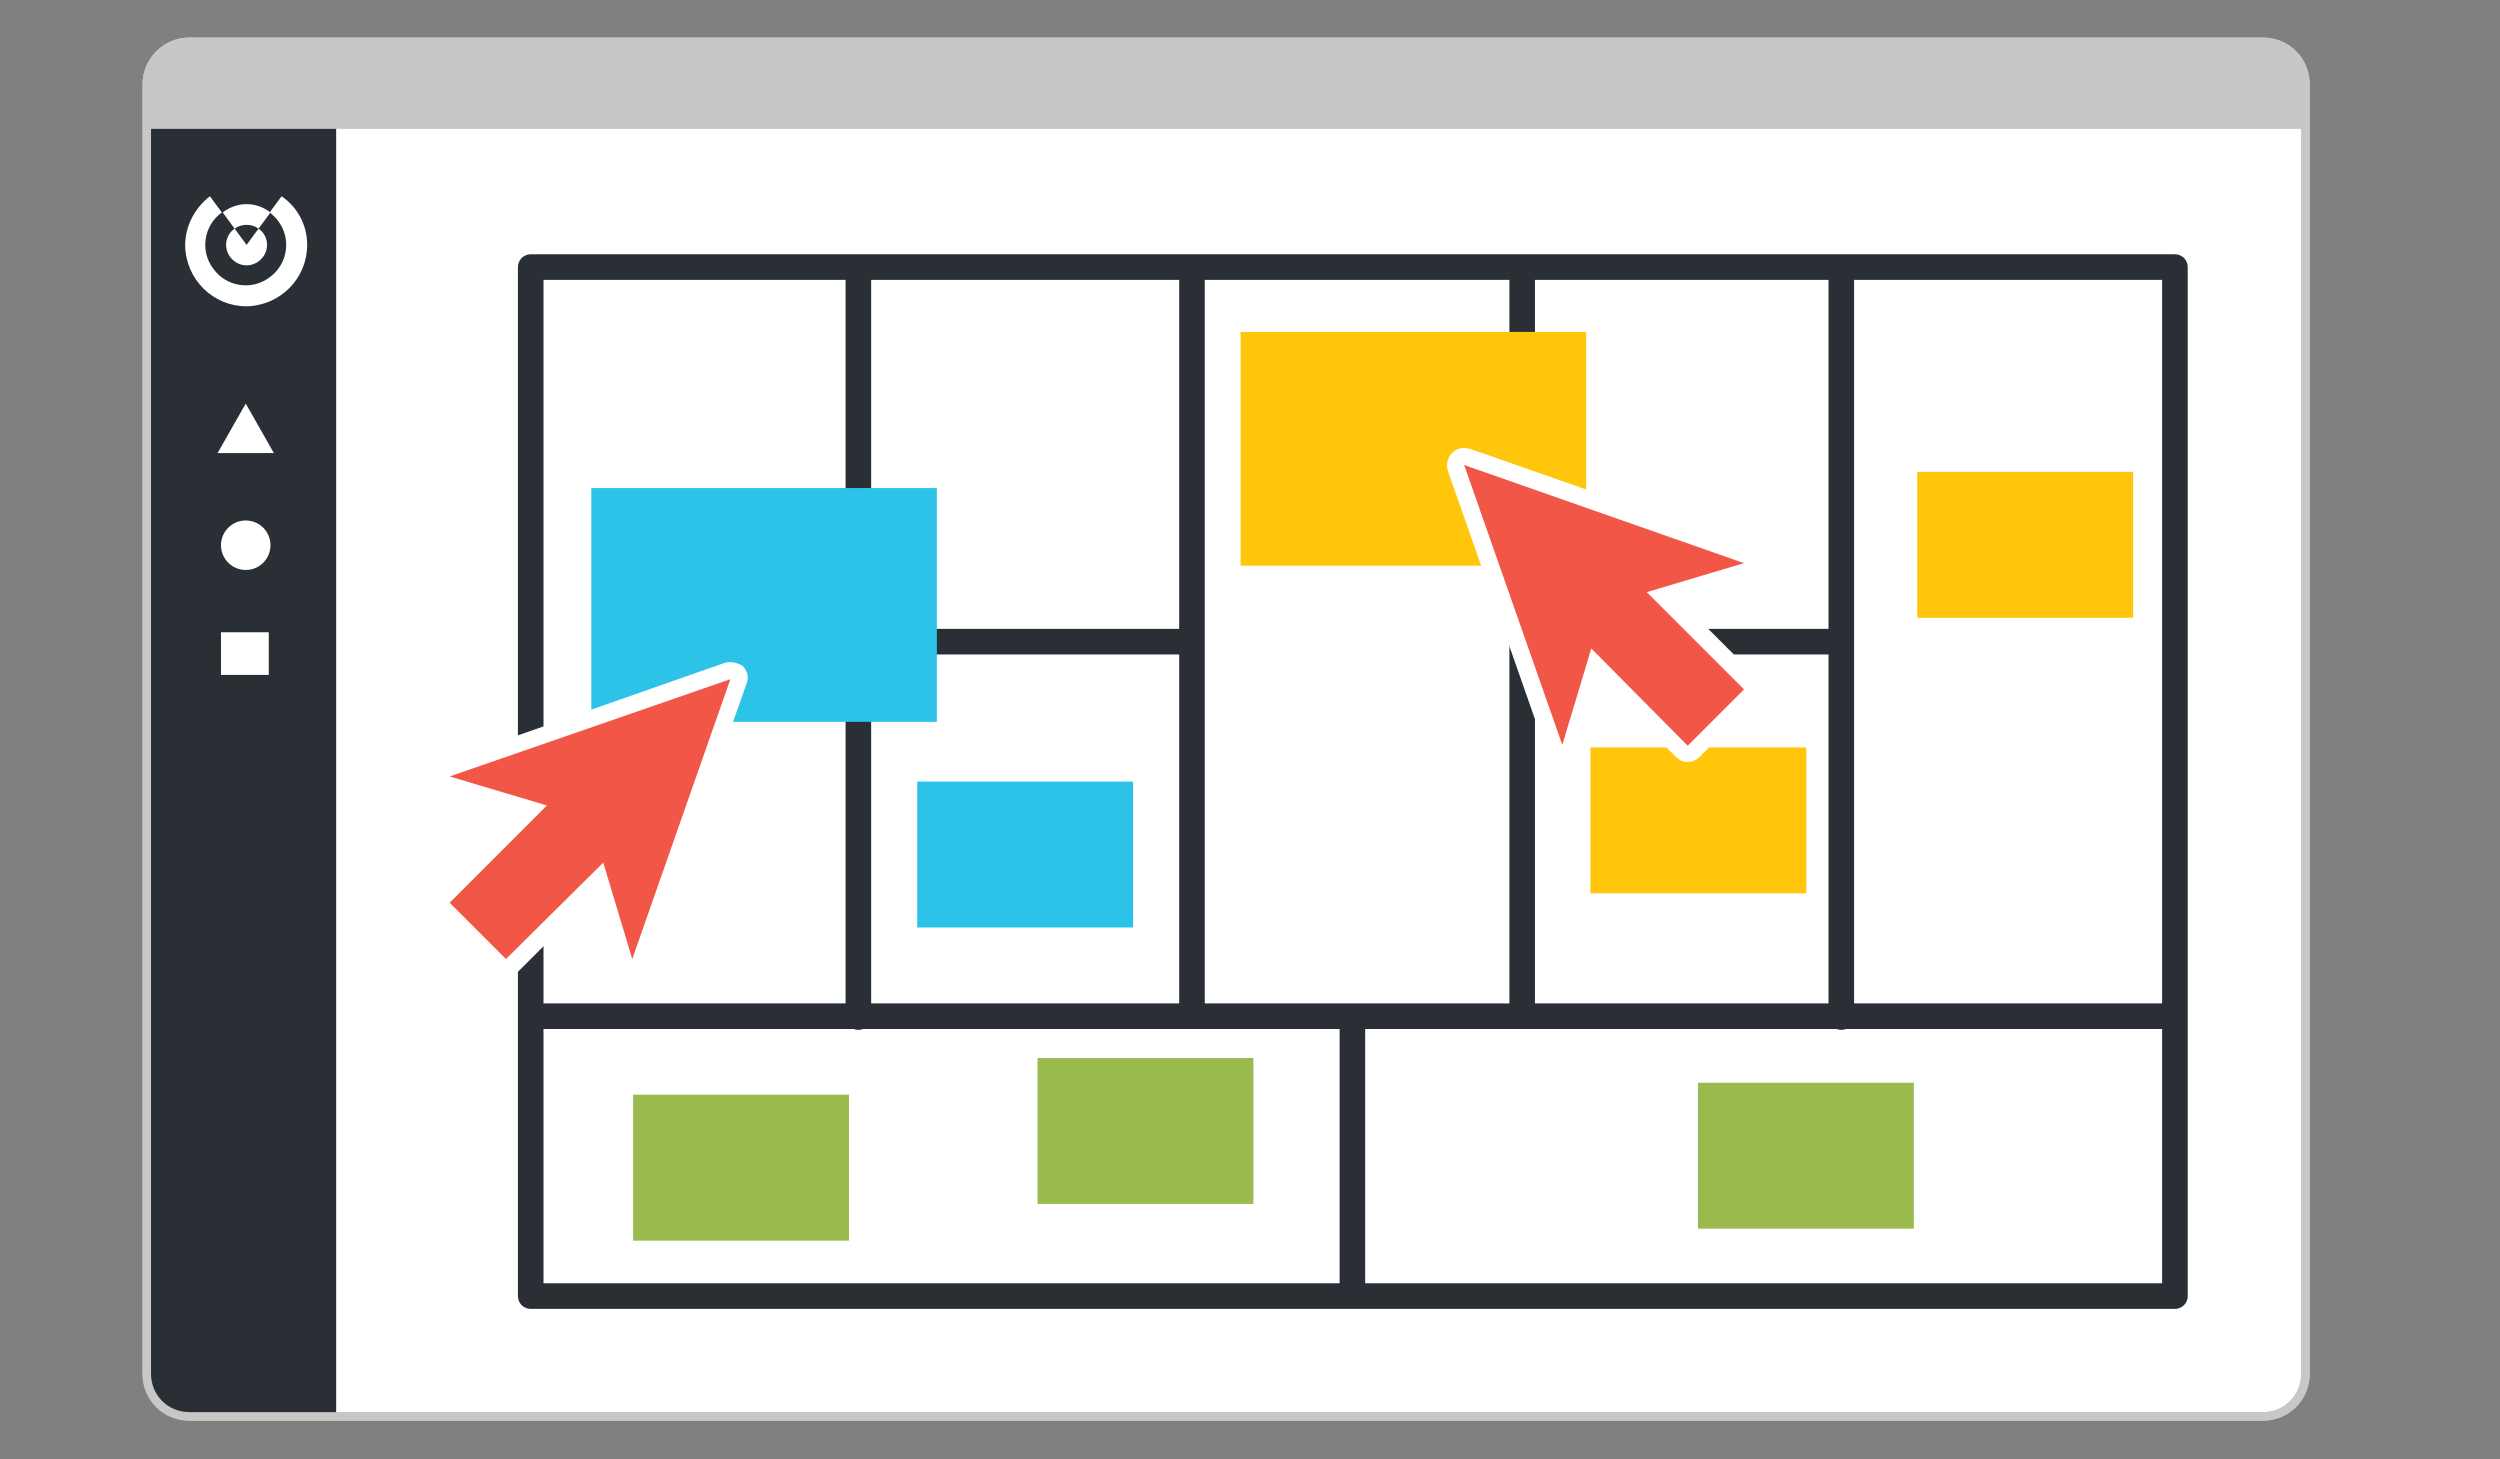
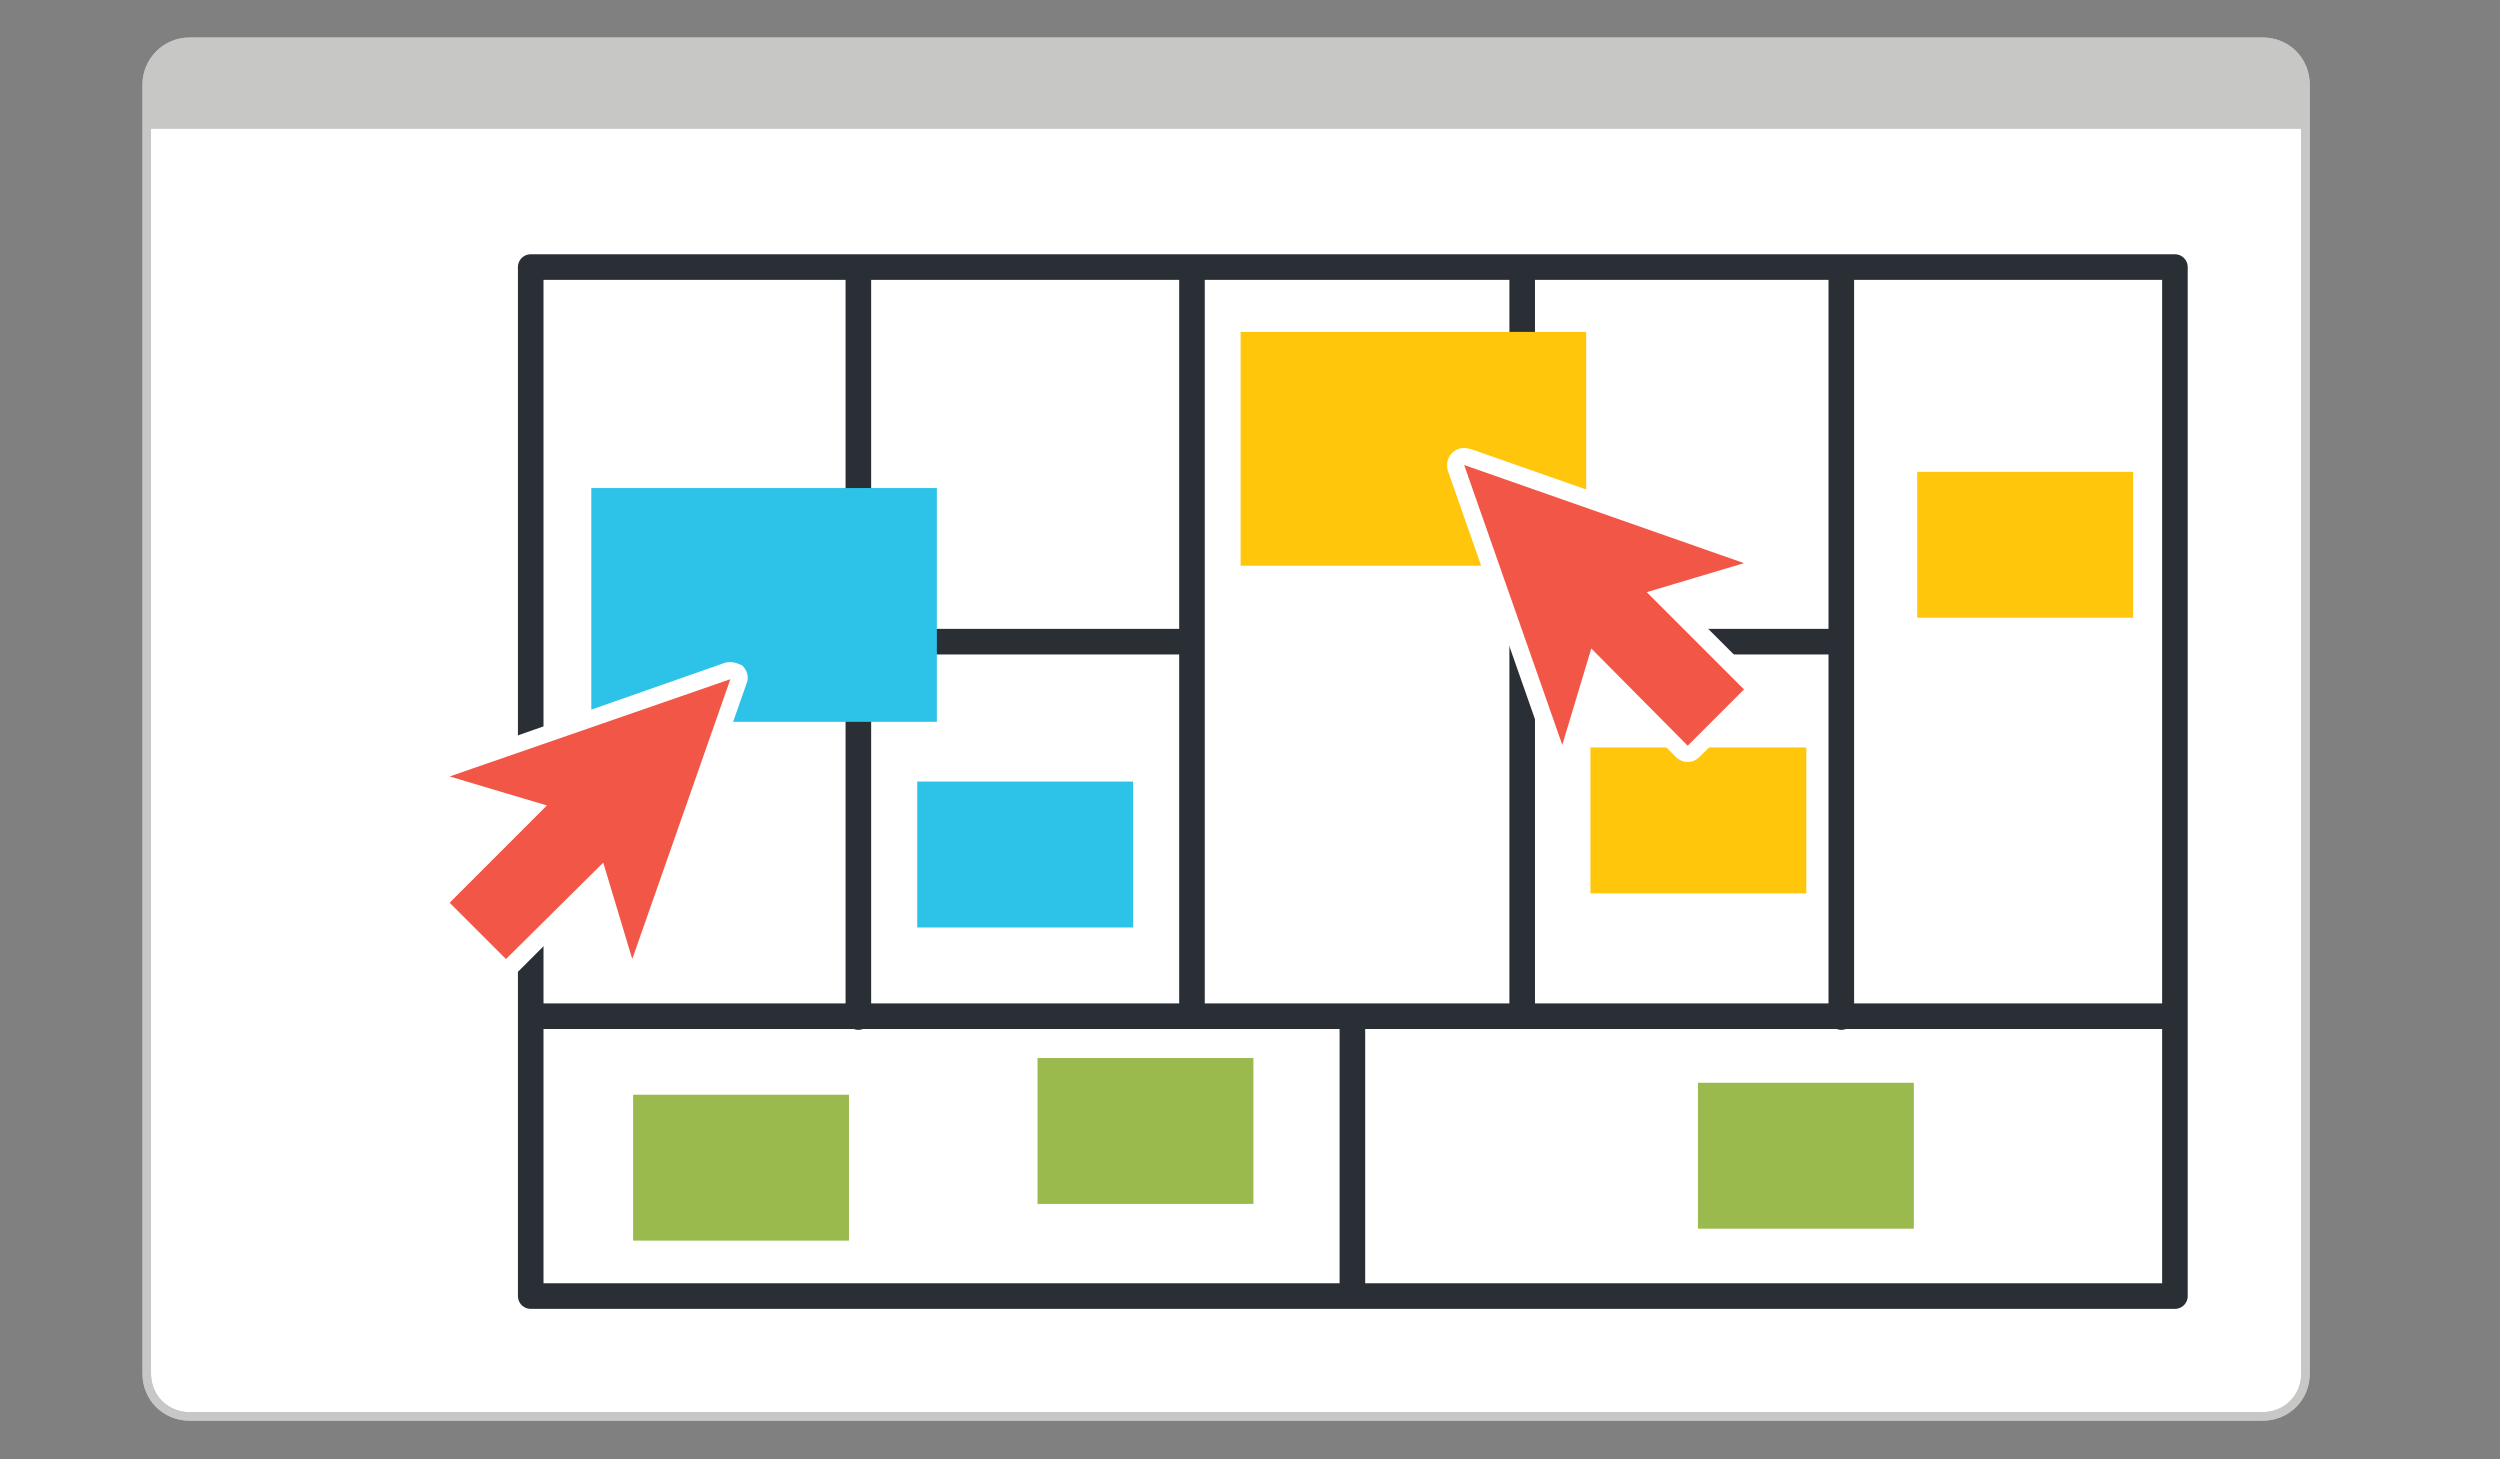
<svg xmlns="http://www.w3.org/2000/svg" version="1.1" id="Layer_1" x="0px" y="0px" viewBox="0 0 293 171" style="enable-background:new 0 0 293 171;" xml:space="preserve">
  <rect x="0" y="0" width="293" height="171" fill="#808080" stroke="none" />
  <style type="text/css">
	.st0{fill:#FFFFFF;stroke:#C7C7C6;stroke-miterlimit:10;}
	.st1{fill:none;stroke:#2A2F36;stroke-width:3;stroke-linecap:round;stroke-linejoin:round;}
	.st2{fill:#FFC60B;}
	.st3{fill:#2DC3E8;}
	.st4{fill:#9ABA4D;}
	.st5{fill:#F15647;}
	.st6{fill:#FFFFFF;}
	.st7{fill:#2A2F36;}
	.st8{fill:none;stroke:#C7C7C6;stroke-miterlimit:10;}
	.st9{fill:#C7C7C6;}
</style>
  <path class="st0" d="M22.2,4.9h243c2.8,0,5,2.2,5,5v151.1c0,2.8-2.2,5-5,5h-243c-2.8,0-5-2.2-5-5V9.9C17.2,7.2,19.4,4.9,22.2,4.9z" />
  <path class="st1" d="M254.9,151.9H62.2V31.3h192.7V151.9z M62.2,119.1h192.7 M158.5,119.1v32.7 M100.6,31.4v87.8 M139.7,31.3v87.8   M178.4,31.3v87.8 M215.8,31.4v87.8 M100.6,75.2h39.1 M178.4,75.2h37.4" />
  <rect x="145.4" y="38.9" class="st2" width="40.5" height="27.4" />
  <rect x="186.4" y="87.6" class="st2" width="25.3" height="17.1" />
  <rect x="224.7" y="55.3" class="st2" width="25.3" height="17.1" />
  <rect x="107.5" y="91.6" class="st3" width="25.3" height="17.1" />
  <rect x="74.2" y="128.3" class="st4" width="25.3" height="17.1" />
  <rect x="121.6" y="124" class="st4" width="25.3" height="17.1" />
  <rect x="199" y="126.9" class="st4" width="25.3" height="17.1" />
  <rect x="69.3" y="57.2" class="st3" width="40.5" height="27.4" />
  <path class="st5" d="M197.9,88.3c-0.3,0-0.5-0.1-0.7-0.3L187,77.8l-2.9,9.7c-0.1,0.4-0.5,0.7-0.9,0.7l0,0c-0.4,0-0.9-0.2-1-0.7  l-11.5-32.8c-0.1-0.4,0-0.7,0.2-1c0.2-0.2,0.4-0.3,0.7-0.3c0.1,0,0.2,0,0.3,0.1l32.8,11.5c0.4,0.1,0.7,0.6,0.7,1  c0,0.4-0.3,0.8-0.7,0.9l-9.7,2.8l10.2,10.2c0.2,0.2,0.3,0.4,0.3,0.7c0,0.3-0.1,0.5-0.3,0.7l-6.6,6.5  C198.4,88.2,198.1,88.3,197.9,88.3z" />
  <path class="st6" d="M171.6,54.5L204.4,66l-11.4,3.4l11.4,11.4l-6.6,6.6L186.5,76l-3.4,11.3L171.6,54.5 M171.6,52.5  c-1.1,0-2,0.9-2,2c0,0.2,0,0.4,0.1,0.7L181.2,88c0.3,0.8,1,1.3,1.9,1.3l0,0c0.9,0,1.7-0.6,1.9-1.5l2.4-8.1l9,9  c0.4,0.4,0.9,0.6,1.4,0.6c0.5,0,1-0.2,1.4-0.6l6.6-6.6c0.4-0.4,0.6-0.9,0.6-1.4c0-0.5-0.2-1-0.6-1.4l-9-9l8.2-2.4  c1.1-0.3,1.7-1.4,1.4-2.5c-0.2-0.6-0.7-1.1-1.3-1.3l-32.8-11.5C172.1,52.6,171.9,52.5,171.6,52.5L171.6,52.5z" />
  <path class="st5" d="M59.3,113.4c-0.3,0-0.5-0.1-0.7-0.3l-6.6-6.6c-0.2-0.2-0.3-0.4-0.3-0.7c0-0.3,0.1-0.5,0.3-0.7L62.3,95l-9.8-2.9  c-0.5-0.2-0.8-0.7-0.6-1.3c0.1-0.3,0.3-0.5,0.6-0.6l32.8-11.5c0.1,0,0.2,0,0.3,0c0.6,0,1,0.5,0.9,1.1c0,0.1,0,0.2,0,0.3l-11.5,32.7  c-0.1,0.4-0.6,0.7-1,0.7l0,0c-0.4,0-0.8-0.3-0.9-0.7l-2.9-9.7l-10.2,10.1C59.9,113.3,59.6,113.4,59.3,113.4z" />
  <path class="st6" d="M85.6,79.6l-11.5,32.8l-3.4-11.3l-11.4,11.3l-6.6-6.6l11.4-11.4l-11.4-3.4L85.6,79.6 M85.6,77.6  c-0.2,0-0.4,0-0.7,0.1L52.1,89.2c-1,0.4-1.6,1.5-1.2,2.6c0.2,0.6,0.7,1.1,1.3,1.2l8.2,2.4l-9,9c-0.4,0.4-0.6,0.9-0.6,1.4  c0,0.5,0.2,1,0.6,1.4l6.6,6.6c0.8,0.8,2,0.8,2.8,0c0,0,0,0,0,0l9-9l2.4,8.1c0.2,0.8,1,1.4,1.9,1.4l0,0c0.9,0,1.7-0.5,1.9-1.4  l11.5-32.8c0.3-0.7,0.1-1.5-0.5-2.1C86.6,77.8,86.1,77.6,85.6,77.6z" />
-   <path class="st7" d="M17.2,13h22.2l0,0v153.1l0,0H22.2c-2.8,0-5-2.2-5-5V13L17.2,13z" />
  <path class="st8" d="M22.2,4.9h243c2.8,0,5,2.2,5,5v151.1c0,2.8-2.2,5-5,5h-243c-2.8,0-5-2.2-5-5V9.9C17.2,7.2,19.4,4.9,22.2,4.9z" />
  <path class="st9" d="M22.2,4.9h243c2.8,0,5,2.2,5,5l0,0v5.2l0,0h-253l0,0V9.9C17.2,7.2,19.4,4.9,22.2,4.9  C22.2,4.9,22.2,4.9,22.2,4.9z" />
  <path class="st6" d="M36,28.7c0,3.9-3.1,7.1-7.1,7.2c-3.9,0-7.1-3.1-7.2-7.1c0-2.3,1.1-4.4,2.9-5.8l1.4,1.9c-2.1,1.5-2.6,4.5-1,6.6  c1.5,2.1,4.5,2.6,6.6,1c2.1-1.5,2.6-4.5,1-6.6c-0.3-0.4-0.6-0.7-1-1l1.4-1.9C34.9,24.3,36,26.4,36,28.7z M26.5,28.7  c0,1.3,1.1,2.4,2.4,2.4c1.3,0,2.4-1.1,2.4-2.4c0-0.8-0.4-1.5-1-1.9l-1.4,1.9l-1.4-1.9C26.9,27.2,26.5,27.9,26.5,28.7L26.5,28.7z   M26.1,24.9l1.4,1.9c0.8-0.6,2-0.6,2.8,0l1.4-1.9C30,23.6,27.8,23.6,26.1,24.9z" />
  <polygon class="st6" points="28.8,47.3 32.1,53.1 25.5,53.1 " />
  <rect x="25.9" y="74.1" class="st6" width="5.6" height="5" />
  <circle class="st6" cx="28.8" cy="63.9" r="2.9" />
</svg>